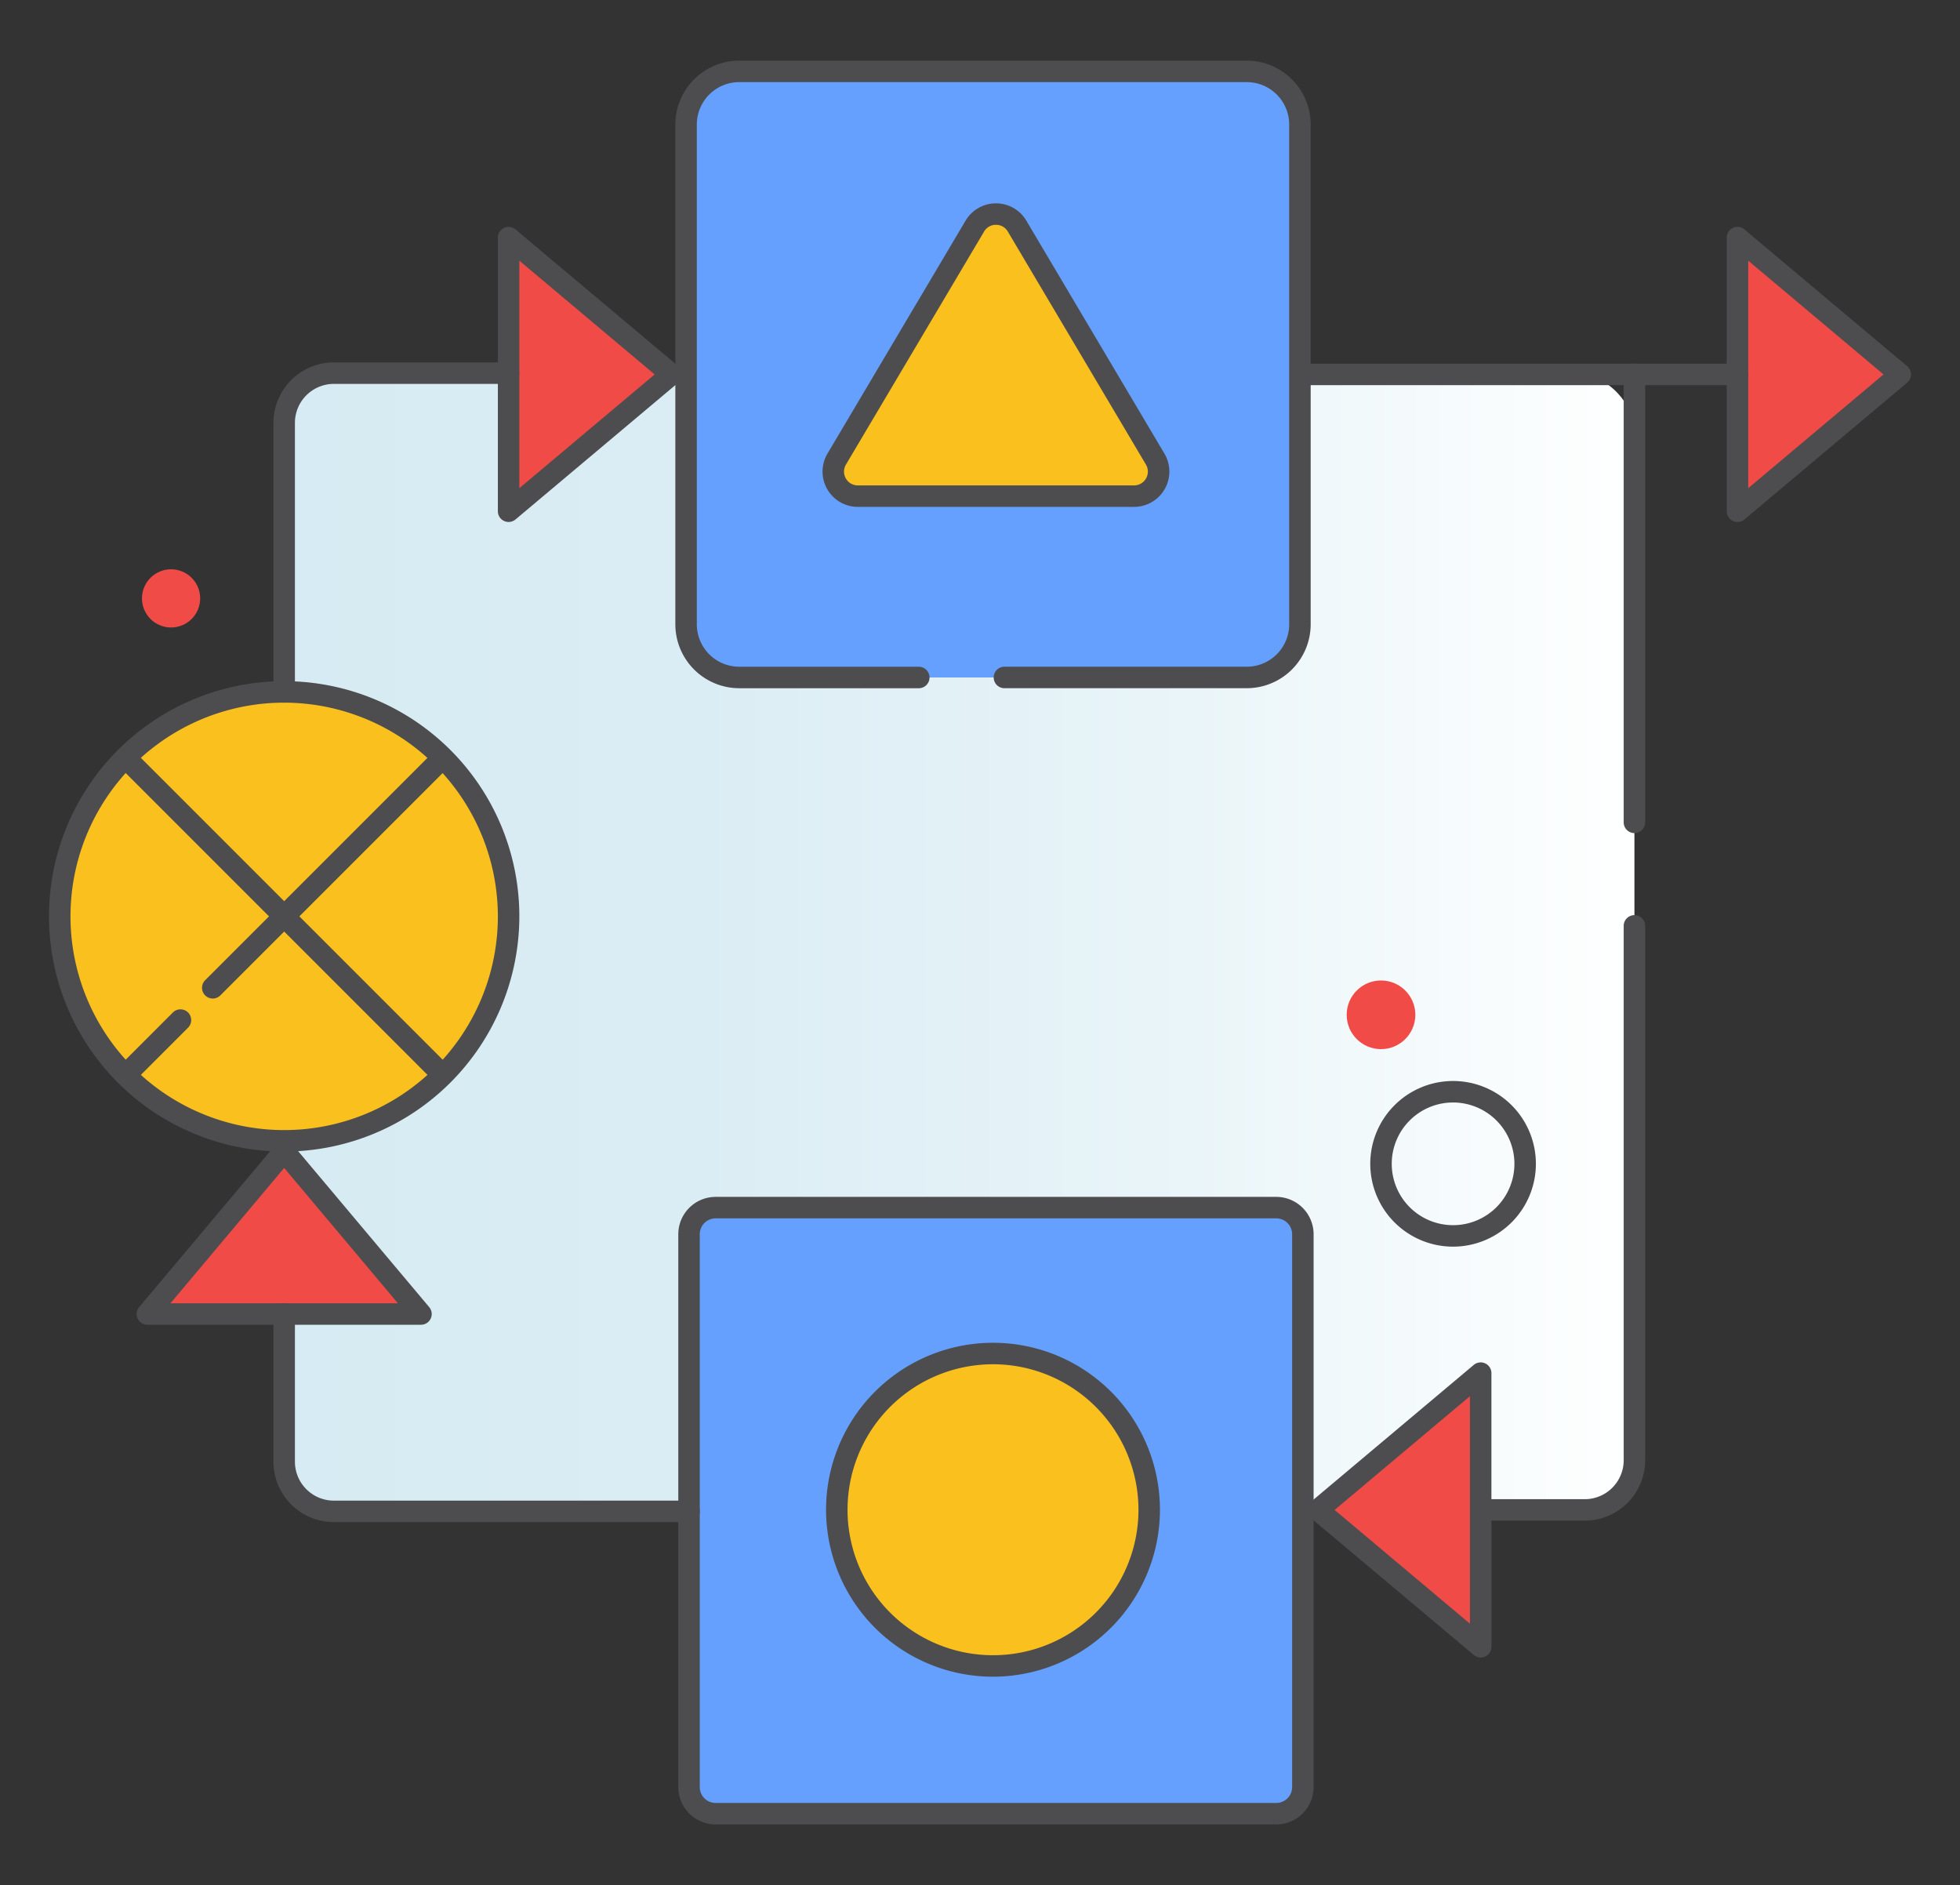
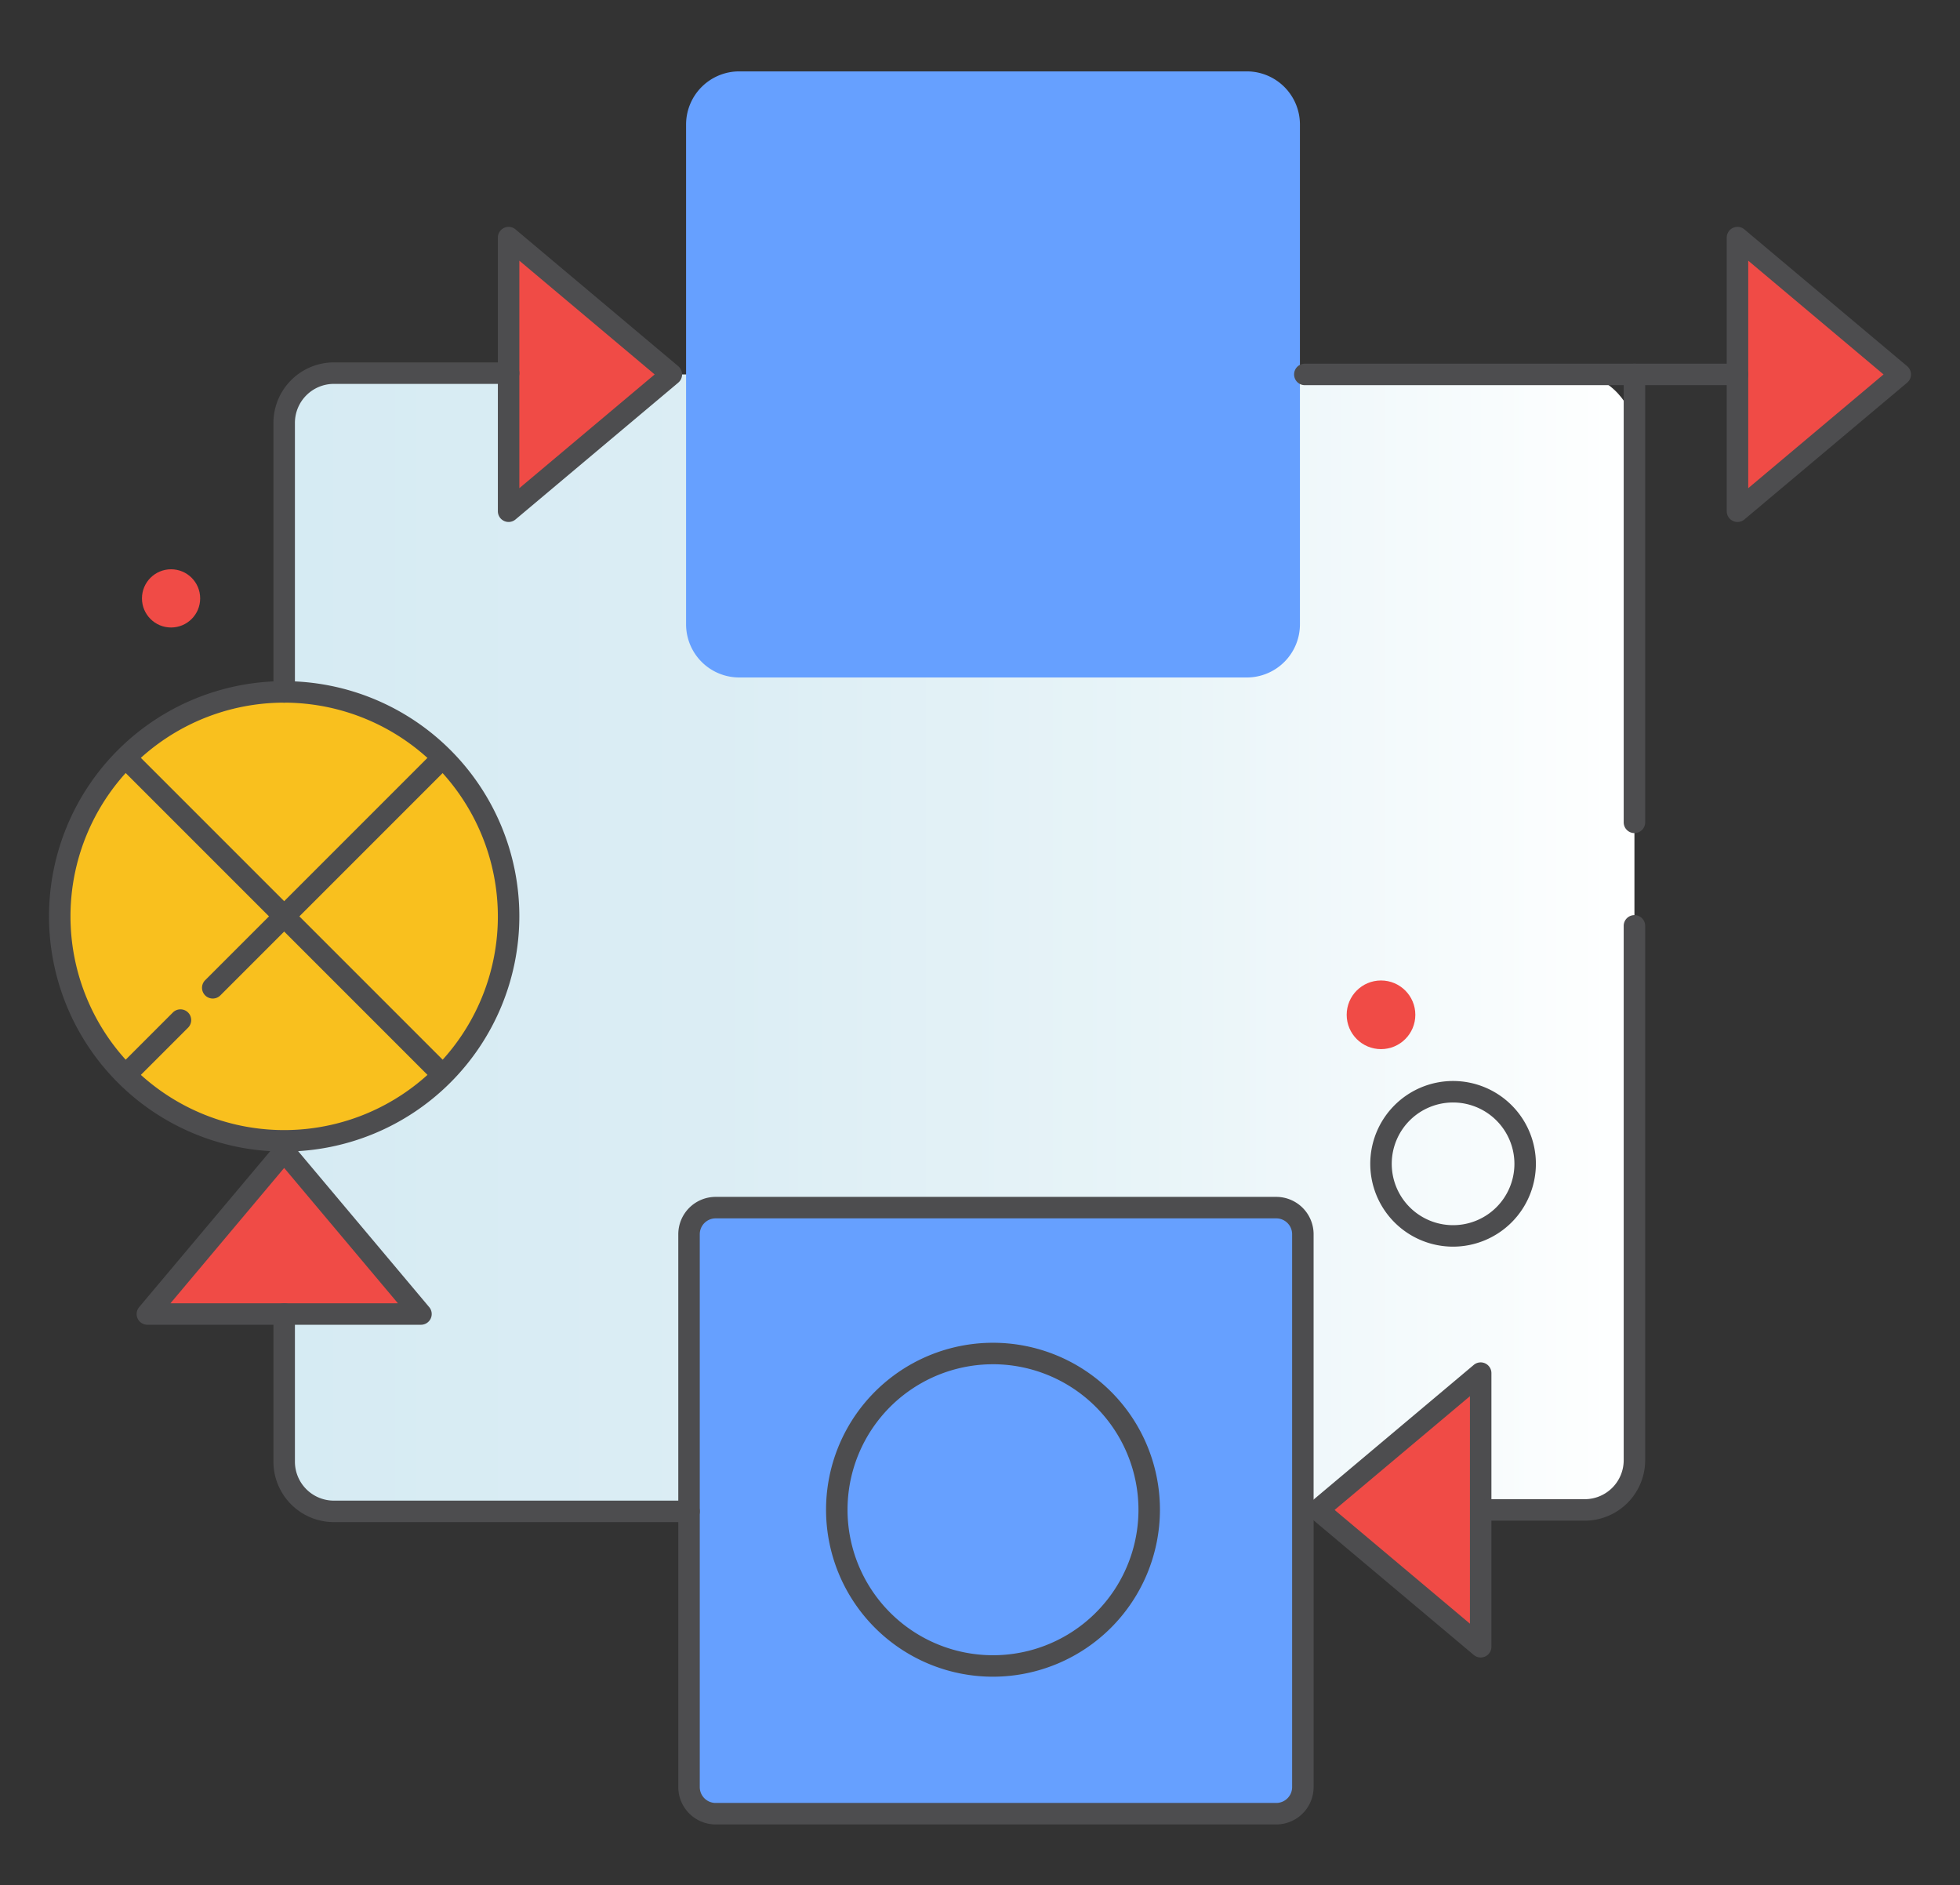
<svg xmlns="http://www.w3.org/2000/svg" id="Layer_1" data-name="Layer 1" viewBox="0 0 365 351">
  <rect x="0" y="0" width="365" height="351" fill="#333333" stroke="none" />
  <defs>
    <linearGradient id="linear-gradient" x1="52.921" y1="175.413" x2="304.372" y2="175.413" gradientUnits="userSpaceOnUse">
      <stop offset="0.006" stop-color="#d6ebf3" />
      <stop offset="0.31" stop-color="#dbedf4" />
      <stop offset="0.64" stop-color="#e8f4f8" />
      <stop offset="0.99" stop-color="#feffff" />
      <stop offset="1" stop-color="#fff" />
    </linearGradient>
  </defs>
  <rect x="52.921" y="69.718" width="251.451" height="211.391" rx="10.58" fill="url(#linear-gradient)" />
  <path d="M171.1,126.143H137.664a9.9,9.9,0,0,1-9.9-9.9V23.191a9.9,9.9,0,0,1,9.9-9.9H232.18a9.9,9.9,0,0,1,9.9,9.9v93.054a9.9,9.9,0,0,1-9.9,9.9H187.051" fill="#66a0ff" />
  <rect x="128.315" y="224.857" width="114.312" height="112.85" rx="4.956" fill="#66a0ff" />
-   <path d="M232.18,128.143H187.051a2,2,0,0,1,0-4H232.18a7.907,7.907,0,0,0,7.9-7.9V23.19a7.907,7.907,0,0,0-7.9-7.9H137.664a7.907,7.907,0,0,0-7.9,7.9v93.055a7.907,7.907,0,0,0,7.9,7.9H171.1a2,2,0,0,1,0,4H137.664a11.912,11.912,0,0,1-11.9-11.9V23.19a11.912,11.912,0,0,1,11.9-11.9H232.18a11.912,11.912,0,0,1,11.9,11.9v93.055A11.912,11.912,0,0,1,232.18,128.143Z" fill="#4d4d4f" />
  <path d="M237.67,339.707h-104.4a6.964,6.964,0,0,1-6.956-6.956V229.813a6.965,6.965,0,0,1,6.956-6.956h104.4a6.964,6.964,0,0,1,6.956,6.956V332.751A6.963,6.963,0,0,1,237.67,339.707Zm-104.4-112.85a2.96,2.96,0,0,0-2.956,2.956V332.751a2.959,2.959,0,0,0,2.956,2.956h104.4a2.959,2.959,0,0,0,2.956-2.956V229.813a2.96,2.96,0,0,0-2.956-2.956Z" fill="#4d4d4f" />
  <polygon points="323.564 95.192 323.564 44.244 353.873 69.718 323.564 95.192" fill="#f04b46" />
  <polygon points="275.738 255.673 275.738 306.621 245.428 281.147 275.738 255.673" fill="#f04b46" />
  <polygon points="78.395 244.668 27.447 244.668 52.921 214.358 78.395 244.668" fill="#f04b46" />
  <polygon points="94.715 95.192 94.715 44.244 125.025 69.718 94.715 95.192" fill="#f04b46" />
  <path d="M323.563,97.191a2,2,0,0,1-2-2V44.244a2,2,0,0,1,3.287-1.531l30.31,25.474a2,2,0,0,1,0,3.062L324.85,96.723A2,2,0,0,1,323.563,97.191Zm2-48.653V90.9l25.2-21.18Z" fill="#4d4d4f" />
  <path d="M275.738,308.621a2,2,0,0,1-1.287-.469l-30.309-25.473a2,2,0,0,1,0-3.063l30.309-25.473a2,2,0,0,1,3.287,1.531v50.947a2,2,0,0,1-2,2Zm-27.2-27.474,25.2,21.181V259.967Z" fill="#4d4d4f" />
  <path d="M78.4,246.668H27.447a2,2,0,0,1-1.531-3.287l25.474-30.31a2.068,2.068,0,0,1,3.062,0l25.474,30.31a2,2,0,0,1-1.531,3.287Zm-46.654-4H74.1l-21.181-25.2Z" fill="#4d4d4f" />
  <path d="M94.715,97.191a2,2,0,0,1-2-2V44.244A2,2,0,0,1,96,42.713l30.309,25.474a2,2,0,0,1,0,3.062L96,96.723A2,2,0,0,1,94.715,97.191Zm2-48.653V90.9l25.2-21.18Z" fill="#4d4d4f" />
  <path d="M323.563,71.718H242.992a2,2,0,0,1,0-4h80.571a2,2,0,0,1,0,4Z" fill="#4d4d4f" />
  <path d="M295.118,283.147H276.956a2,2,0,0,1,0-4h18.162a7.261,7.261,0,0,0,7.254-7.253v-99.5a2,2,0,0,1,4,0v99.5A11.267,11.267,0,0,1,295.118,283.147Z" fill="#4d4d4f" />
  <path d="M304.372,155.12a2,2,0,0,1-2-2v-83.4a2,2,0,0,1,4,0v83.4A2,2,0,0,1,304.372,155.12Z" fill="#4d4d4f" />
  <circle cx="52.921" cy="170.625" r="41.794" fill="#f9c01e" />
  <path d="M52.921,214.42a43.794,43.794,0,1,1,43.794-43.795A43.845,43.845,0,0,1,52.921,214.42Zm0-83.588a39.794,39.794,0,1,0,39.794,39.793A39.839,39.839,0,0,0,52.921,130.832Z" fill="#4d4d4f" />
  <path d="M52.921,130.832a2,2,0,0,1-2-2v-50.1A11.267,11.267,0,0,1,62.174,67.479H94.715a2,2,0,0,1,0,4H62.174a7.262,7.262,0,0,0-7.253,7.254v50.1A2,2,0,0,1,52.921,130.832Z" fill="#4d4d4f" />
  <path d="M128.315,283.417H62.174a11.266,11.266,0,0,1-11.253-11.253v-27.5a2,2,0,0,1,4,0v27.5a7.262,7.262,0,0,0,7.253,7.253h66.141a2,2,0,0,1,0,4Z" fill="#4d4d4f" />
  <path d="M81.651,201.355a1.993,1.993,0,0,1-1.414-.585l-57.46-57.46a2,2,0,0,1,2.828-2.828l57.46,57.459a2,2,0,0,1-1.414,3.414Z" fill="#4d4d4f" />
  <path d="M39.621,185.926a2,2,0,0,1-1.414-3.414l42.03-42.03a2,2,0,0,1,2.828,2.828l-42.03,42.03A2,2,0,0,1,39.621,185.926Z" fill="#4d4d4f" />
  <path d="M24.191,201.355a2,2,0,0,1-1.414-3.414l9.415-9.416a2,2,0,0,1,2.829,2.829l-9.416,9.416A1.993,1.993,0,0,1,24.191,201.355Z" fill="#4d4d4f" />
  <path d="M270.6,232.124A15.422,15.422,0,1,1,286.021,216.7,15.439,15.439,0,0,1,270.6,232.124Zm0-26.843A11.422,11.422,0,1,0,282.021,216.7,11.435,11.435,0,0,0,270.6,205.281Z" fill="#4d4d4f" />
  <circle cx="257.178" cy="188.955" r="6.392" fill="#f04b46" />
  <circle cx="31.857" cy="111.419" r="5.42" fill="#f04b46" />
-   <path d="M211.191,92.38H159.75a4.572,4.572,0,0,1-3.933-6.9L181.538,42.1a4.572,4.572,0,0,1,7.865,0l25.721,43.376A4.572,4.572,0,0,1,211.191,92.38Z" fill="#f9c01e" />
-   <path d="M211.191,94.38H159.75a6.572,6.572,0,0,1-5.653-9.924L179.818,41.08a6.572,6.572,0,0,1,11.306,0l25.72,43.376a6.571,6.571,0,0,1-5.653,9.924Zm-25.72-52.52a2.518,2.518,0,0,0-2.213,1.26L157.538,86.5a2.571,2.571,0,0,0,2.212,3.884h51.441A2.572,2.572,0,0,0,213.4,86.5L187.683,43.12A2.517,2.517,0,0,0,185.471,41.86Z" fill="#4d4d4f" />
-   <circle cx="184.922" cy="281.731" r="29.089" fill="#f9c01e" />
  <path d="M184.922,312.2a31.089,31.089,0,1,1,31.088-31.089A31.124,31.124,0,0,1,184.922,312.2Zm0-58.177a27.089,27.089,0,1,0,27.088,27.088A27.119,27.119,0,0,0,184.922,254.02Z" fill="#4d4d4f" />
</svg>